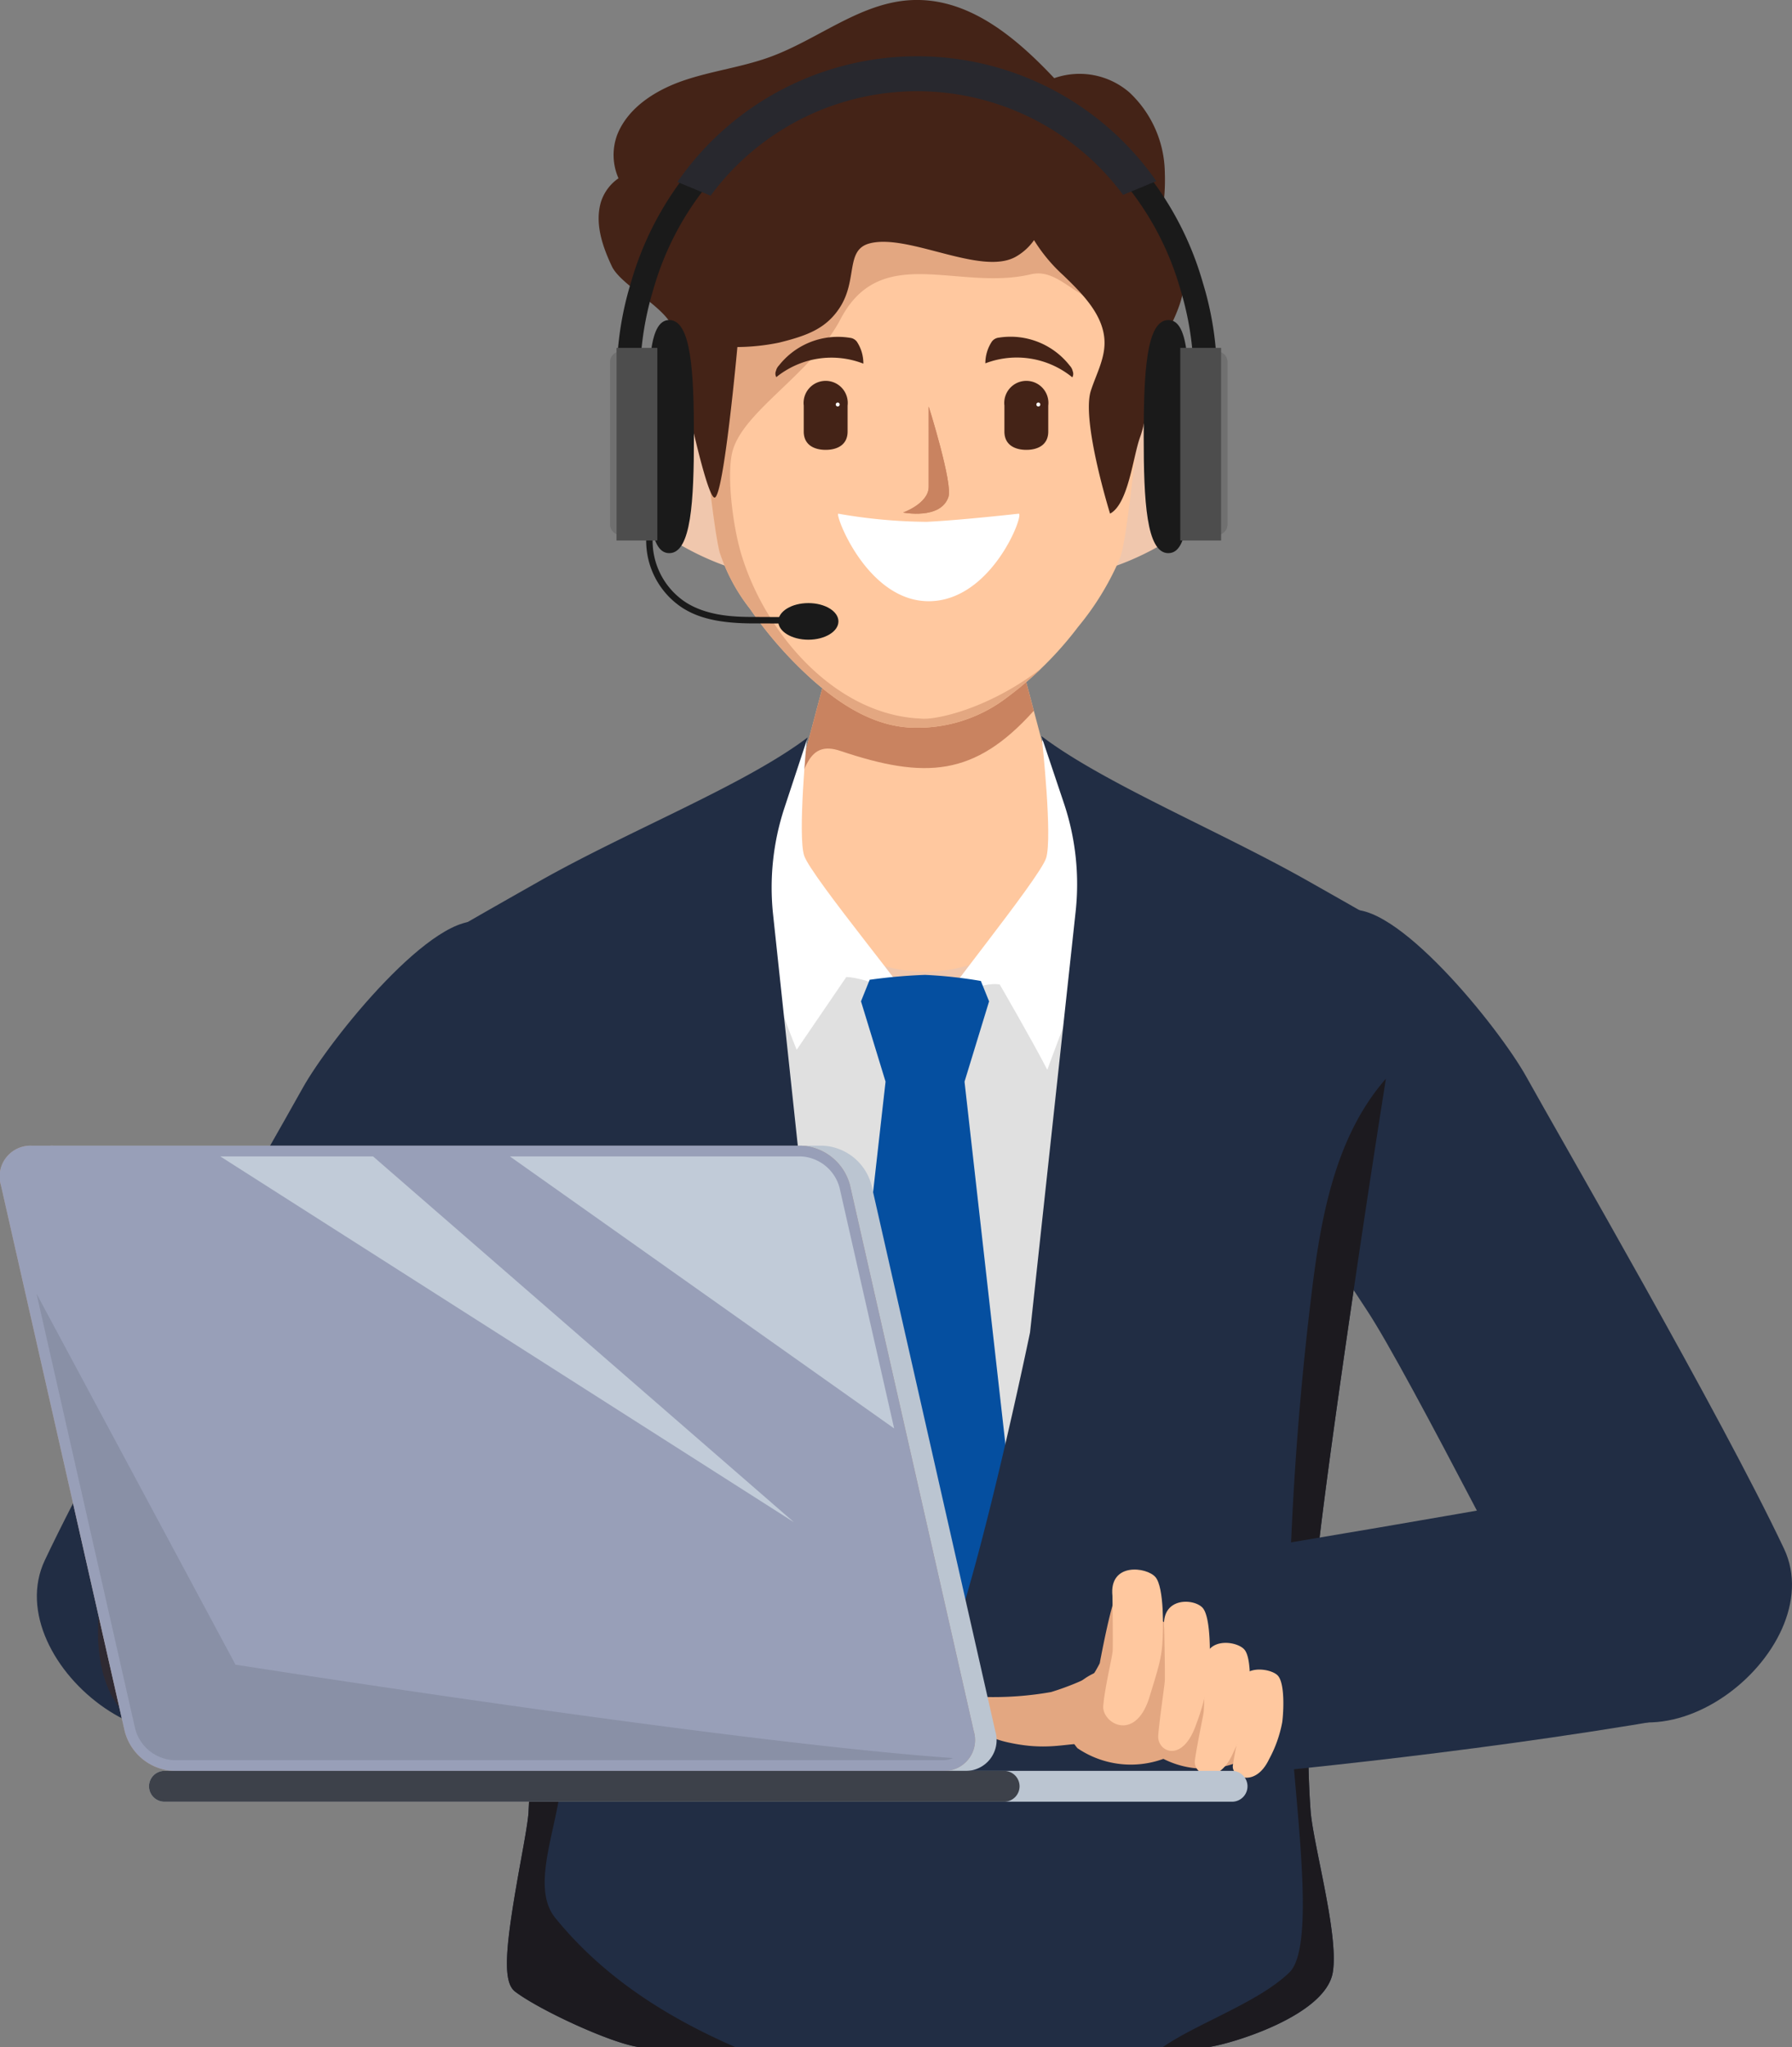
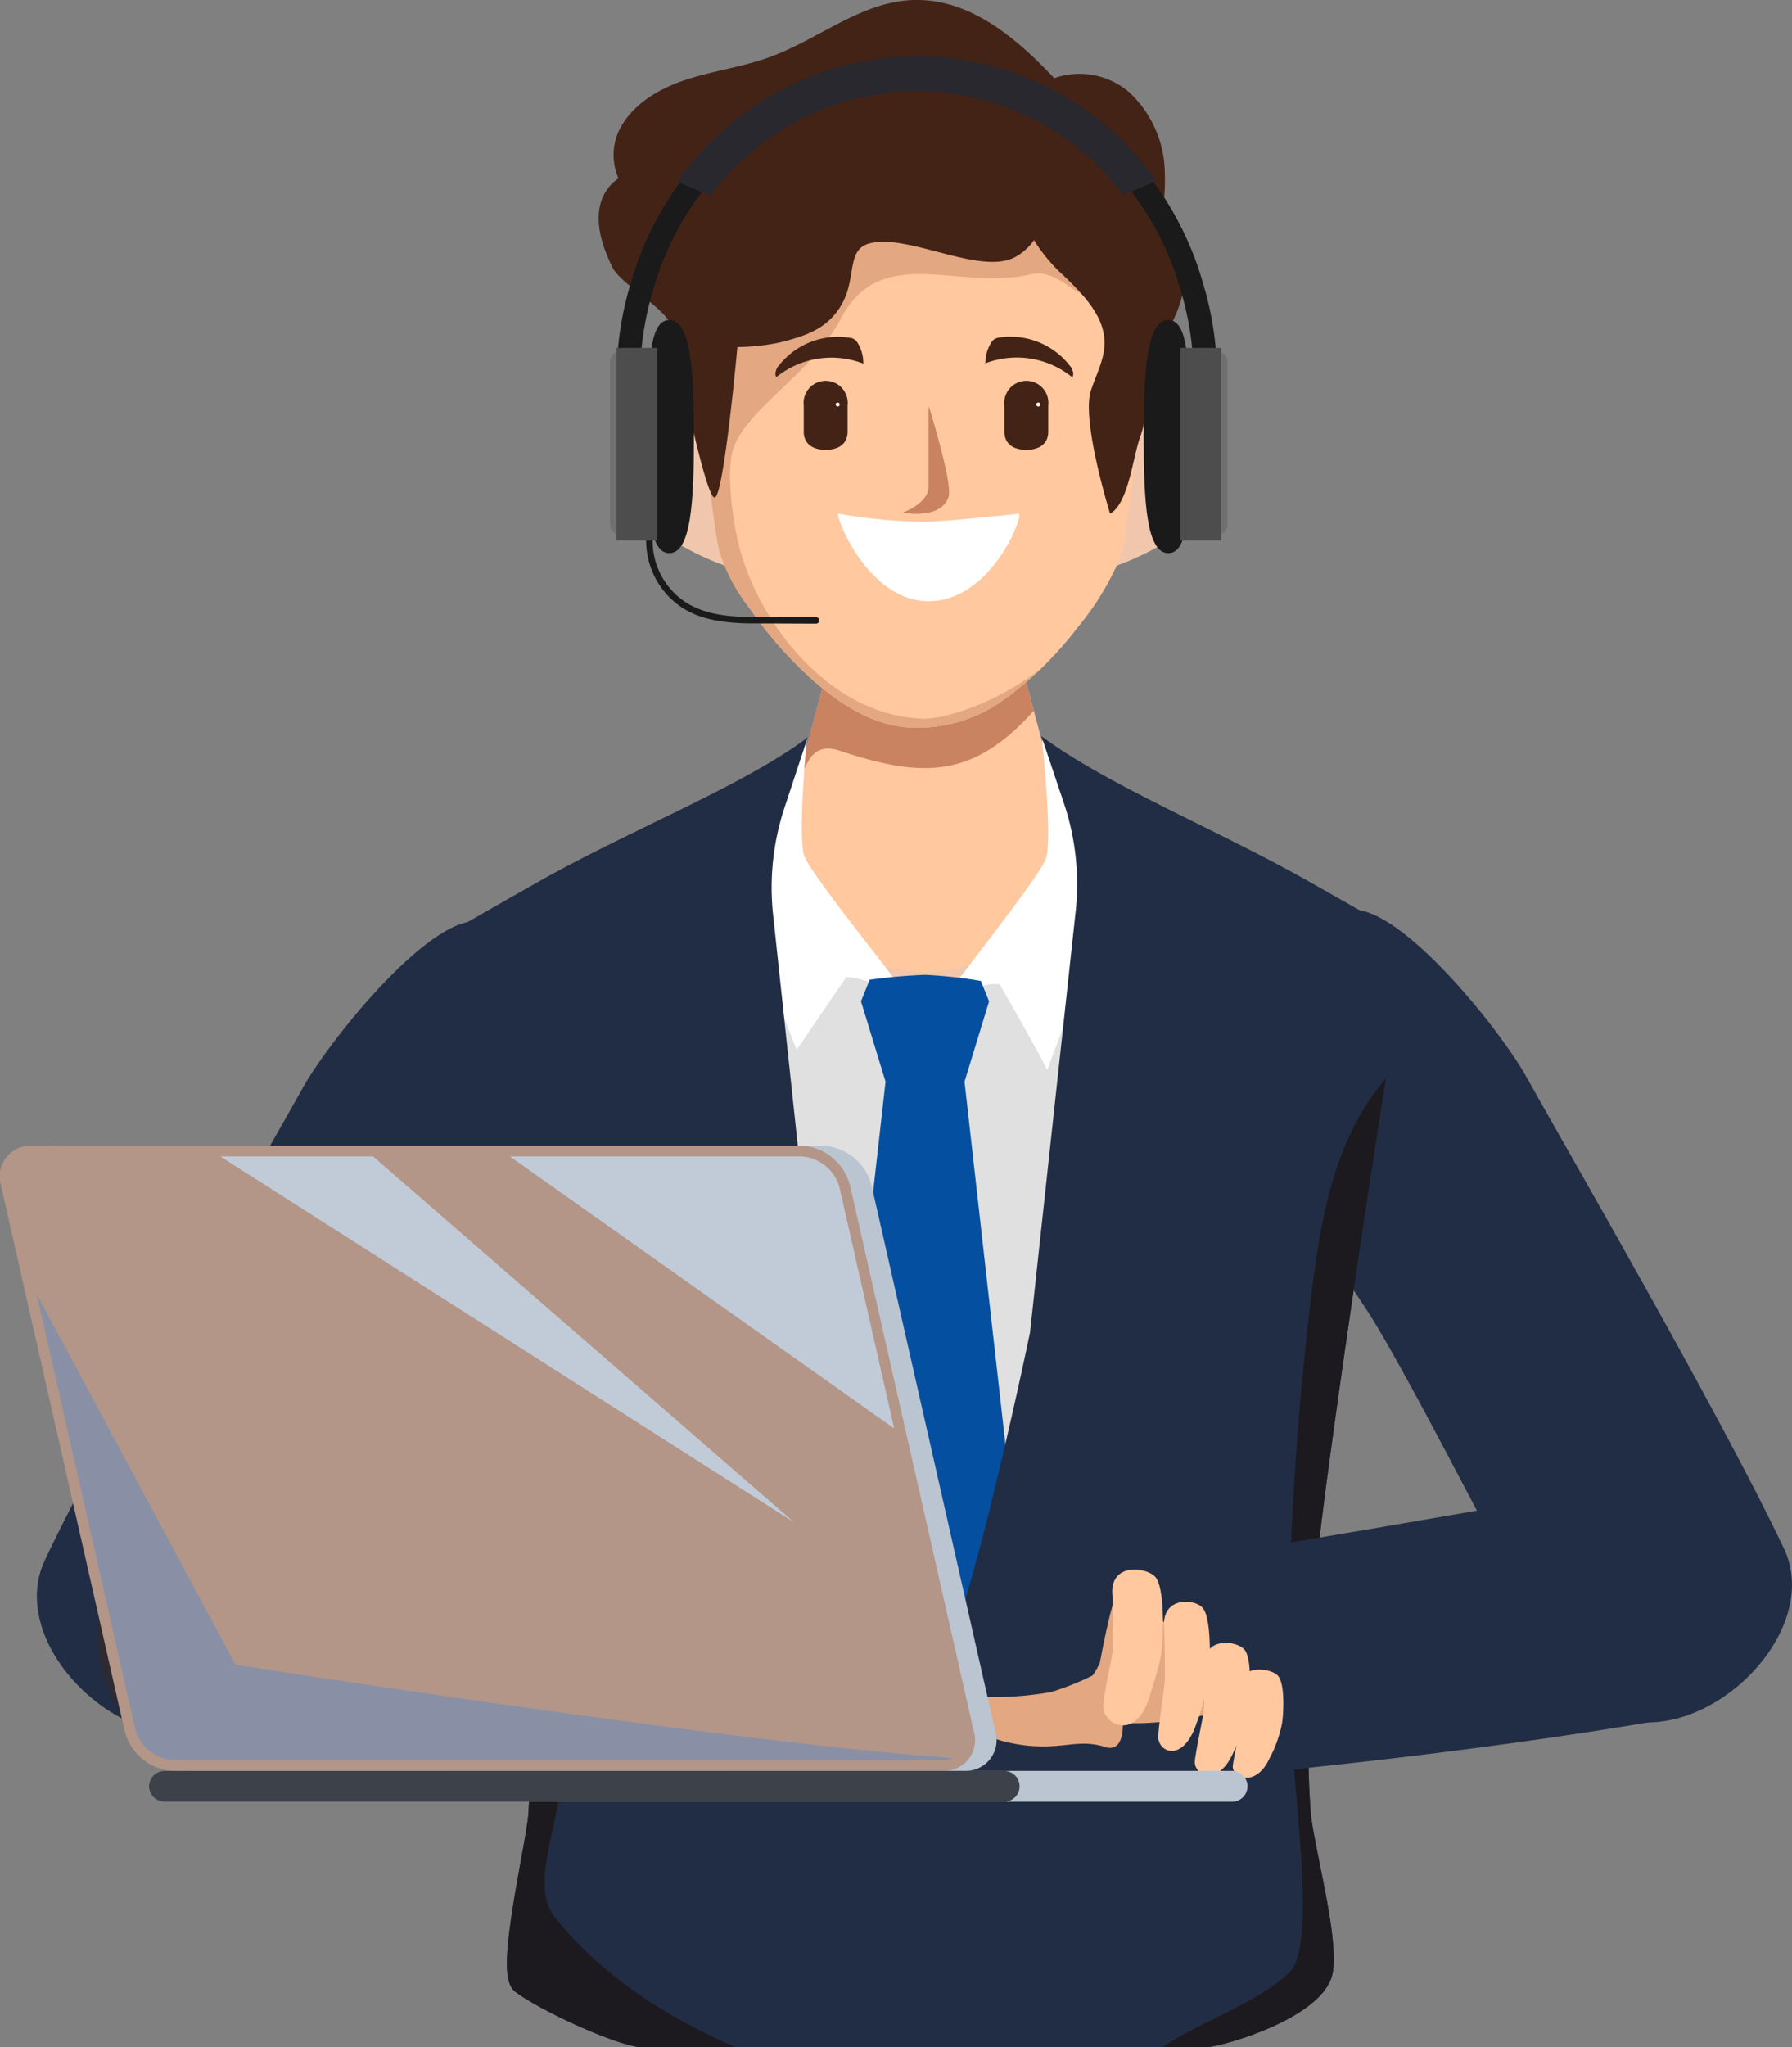
<svg xmlns="http://www.w3.org/2000/svg" width="183" height="209" viewBox="0 0 183 209">
  <rect x="0" y="0" width="183" height="209" fill="#808080" stroke="none" />
  <g id="イラスト" transform="matrix(1, 0, 0, 1, -399.988, -47.356)">
    <g id="man">
      <g id="グループ_55" data-name="グループ 55">
        <g id="グループ_9" data-name="グループ 9">
          <g id="グループ_8" data-name="グループ 8">
            <g id="グループ_1" data-name="グループ 1">
              <path id="パス_1" data-name="パス 1" d="M512.6,134.231c0,6.524-12.082,32.363-18.5,32.363s-17.925-25.84-17.925-32.363,8.154-5.369,18.213-5.369S512.6,127.707,512.6,134.231Z" fill="#f0c7ad" />
            </g>
            <g id="グループ_4" data-name="グループ 4">
              <g id="グループ_3" data-name="グループ 3">
                <g id="グループ_2" data-name="グループ 2">
                  <path id="パス_2" data-name="パス 2" d="M494.454,146.573h0c-6.8,0-14.887-5.1-14.887-12.377l5.7-21.5c0-7.224,18.381-7.224,18.381,0l5.7,21.5C509.341,141.474,501.249,146.573,494.454,146.573Z" fill="#ffc89f" />
                </g>
              </g>
            </g>
            <g id="グループ_7" data-name="グループ 7">
              <g id="グループ_6" data-name="グループ 6">
                <g id="グループ_5" data-name="グループ 5">
                  <path id="パス_3" data-name="パス 3" d="M485.808,124.02c8.646,2.9,13.706,2.639,19.751-4.1l-1.914-7.225c0-7.224-18.381-7.224-18.381,0l-4.377,16.522C482.2,125.915,482.487,122.9,485.808,124.02Z" fill="#c98360" />
                </g>
              </g>
            </g>
          </g>
        </g>
        <g id="グループ_10" data-name="グループ 10">
          <path id="パス_4" data-name="パス 4" d="M534.01,185.022q5.222-17.169,8.907-34.755a5.041,5.041,0,0,0-2.407-5.409c-10.349-5.956-24.949-13.893-33.814-20.118,0,0,3.156,10.7-.938,15.49-4.524,5.3-7.793,7.77-11.426,8.566-3.633-.8-6.9-3.268-11.426-8.566-4.094-4.794-.938-15.49-.938-15.49-8.865,6.225-23.465,14.162-33.814,20.118a5.041,5.041,0,0,0-2.407,5.409q3.678,17.563,8.907,34.755c-1.109,15.138,1.181,32.343.071,47.481-.252,3.433-3.43,16.211-1.667,17.561,2.264,1.734,9.459,5.116,12.281,5.519h57.985c2.822-.4,11.419-3.329,12.008-7s-2.025-12.856-2.276-16.289C531.947,217.156,535.12,200.159,534.01,185.022Z" fill="#e0e0e0" />
        </g>
        <g id="グループ_11" data-name="グループ 11">
          <path id="パス_5" data-name="パス 5" d="M496.209,149.921c3.86-2.568,5.873-2.054,5.873-2.054s3.269,5.626,4.857,8.709c2.4-6.641,7.219-17.65,6.064-24.94-.316-2-6.6-8.721-6.6-8.721s1.077,9.909.419,12.032S494.872,150.811,496.209,149.921Z" fill="#fff" />
          <path id="パス_6" data-name="パス 6" d="M492.881,149.658c-3.86-2.568-6.468-2.554-6.468-2.554l-5.067,7.425s-6.582-15.859-5.427-23.149c.316-2,6.455-8.465,6.455-8.465s-.93,9.653-.272,11.776S494.219,150.548,492.881,149.658Z" fill="#fff" />
        </g>
        <path id="パス_7" data-name="パス 7" d="M481.968,232.736l12.486,16.008,12.486-16.008-8.454-74.947,2.508-8.2-.842-2.083a45.935,45.935,0,0,0-5.7-.621,54.994,54.994,0,0,0-5.654.5l-.885,2.2,2.508,8.2Z" fill="#054fa0" />
        <path id="パス_8" data-name="パス 8" d="M559.827,218.5c-1.851-2.719-15.936-30.879-20.29-37.435s-7.691-12.128-9.367-16.32c-2.7-6.742,2.477-22.9,7.274-24.39s15.614,11.881,18.428,16.958c3.45,6.225,19.783,34.379,26.3,48.153C587.116,215.911,568.31,230.959,559.827,218.5Z" fill="#212d44" />
        <g id="グループ_27" data-name="グループ 27">
          <g id="グループ_14" data-name="グループ 14">
            <g id="グループ_12" data-name="グループ 12">
              <path id="パス_9" data-name="パス 9" d="M512.131,105.715a28.151,28.151,0,0,0,6.461-2.747,9.929,9.929,0,0,0,4.345-5.356,6.145,6.145,0,0,0-1.737-6.419,4.775,4.775,0,0,0-6.245.636C514.157,92.628,510.756,106.168,512.131,105.715Z" fill="#f0c7ad" />
              <path id="パス_10" data-name="パス 10" d="M475.9,105.715a28.153,28.153,0,0,1-6.462-2.747,9.928,9.928,0,0,1-4.344-5.356,6.145,6.145,0,0,1,1.737-6.419,4.774,4.774,0,0,1,6.245.636C473.871,92.628,477.272,106.168,475.9,105.715Z" fill="#f0c7ad" />
            </g>
            <g id="グループ_13" data-name="グループ 13">
              <path id="パス_11" data-name="パス 11" d="M496.227,57.28c-.385-.018-4.042-.018-4.427,0-11.793.571-22.921,2.561-21.2,21.073,0,0,1.846,21.253,2.876,25.366a18.852,18.852,0,0,0,3.108,5.8,40.718,40.718,0,0,0,6.389,7.254c2.961,2.618,6.5,4.878,10.517,4.878a15.016,15.016,0,0,0,9.328-3.087,36.131,36.131,0,0,0,7.274-7.218,28.384,28.384,0,0,0,4.156-6.738,7.144,7.144,0,0,0,.3-.887c1.029-4.113,2.876-25.366,2.876-25.366C519.149,59.841,508.021,57.851,496.227,57.28Z" fill="#ffc89f" />
              <path id="パス_12" data-name="パス 12" d="M494.014,120.718c-8.613-.359-15.686-8.472-18.2-16.381-.9-2.7-1.618-7.964-1.09-10.614.85-4.265,8.087-8.042,11.108-13.8,4.134-7.877,11.993-2.808,19.423-4.561,3.672-.866,5.379,4.872,12.166,3.02l0-.03c1.724-18.512-9.4-20.5-21.2-21.073-.385-.018-4.042-.018-4.427,0-11.793.571-22.921,2.561-21.2,21.073,0,0,1.846,21.253,2.876,25.366a18.852,18.852,0,0,0,3.108,5.8,40.718,40.718,0,0,0,6.389,7.254c2.961,2.618,6.5,4.878,10.517,4.878a15.016,15.016,0,0,0,9.328-3.087,30.747,30.747,0,0,0,3.47-2.931C500.689,119.9,495.27,120.9,494.014,120.718Z" fill="#e3a781" />
            </g>
          </g>
          <g id="グループ_26" data-name="グループ 26">
            <g id="グループ_21" data-name="グループ 21">
              <g id="グループ_17" data-name="グループ 17">
                <g id="グループ_16" data-name="グループ 16">
                  <g id="グループ_15" data-name="グループ 15">
                    <path id="パス_13" data-name="パス 13" d="M494.828,88.856s2.47,7.85,2.016,9.227c-.779,2.365-4.628,1.6-4.628,1.6s2.611-.926,2.611-2.626Z" fill="#c98360" />
                  </g>
                </g>
              </g>
              <g id="グループ_20" data-name="グループ 20">
                <g id="グループ_19" data-name="グループ 19">
                  <g id="グループ_18" data-name="グループ 18">
                    <path id="パス_14" data-name="パス 14" d="M494.828,88.856s2.47,7.85,2.016,9.227c-.779,2.365-4.628,1.6-4.628,1.6s2.611-.926,2.611-2.626Z" fill="#c98360" />
                  </g>
                </g>
              </g>
            </g>
            <path id="パス_15" data-name="パス 15" d="M479.451,84.766c.035-.045.072-.087.109-.128a7.661,7.661,0,0,1,7.223-2.793,1.015,1.015,0,0,1,.712.4,4.015,4.015,0,0,1,.659,2.237,8.971,8.971,0,0,0-8.888,1.376.706.706,0,0,1-.037-.629A1.15,1.15,0,0,1,479.451,84.766Z" fill="#442317" />
            <path id="パス_16" data-name="パス 16" d="M509.319,84.79c-.035-.046-.071-.088-.108-.129A7.662,7.662,0,0,0,502,81.826a1.015,1.015,0,0,0-.715.392,4.015,4.015,0,0,0-.672,2.233,8.972,8.972,0,0,1,8.88,1.428.705.705,0,0,0,.04-.629A1.148,1.148,0,0,0,509.319,84.79Z" fill="#442317" />
            <g id="グループ_22" data-name="グループ 22">
              <path id="パス_17" data-name="パス 17" d="M486.545,88.762a2.255,2.255,0,1,0-4.478,0v2.656c0,1.386,1.1,1.866,2.239,1.866s2.239-.48,2.239-1.866V88.762Z" fill="#442317" />
              <path id="パス_18" data-name="パス 18" d="M485.736,88.654a.2.2,0,1,1-.2-.2A.2.2,0,0,1,485.736,88.654Z" fill="#fff" />
            </g>
            <g id="グループ_23" data-name="グループ 23">
              <path id="パス_19" data-name="パス 19" d="M507.037,88.762a2.255,2.255,0,1,0-4.478,0v2.656c0,1.386,1.1,1.866,2.239,1.866s2.239-.48,2.239-1.866V88.762Z" fill="#442317" />
              <ellipse id="楕円形_1" data-name="楕円形 1" cx="0.202" cy="0.202" rx="0.202" ry="0.202" transform="translate(505.823 88.452)" fill="#fff" />
            </g>
            <g id="グループ_25" data-name="グループ 25">
              <g id="グループ_24" data-name="グループ 24">
                <path id="パス_20" data-name="パス 20" d="M485.6,99.8a53.9,53.9,0,0,0,9.018.832c3.4-.157,9.4-.832,9.4-.832.6,0-2.724,8.866-9.12,8.936C488.528,108.805,485.2,99.8,485.6,99.8Z" fill="#fff" />
              </g>
            </g>
          </g>
          <path id="パス_21" data-name="パス 21" d="M479.539,82.338c2.893-.714,4.811-1.439,6.2-3.566,1.859-2.851.553-5.891,3.032-6.56,3.934-1.062,11.378,3.339,14.928,1.367a5.729,5.729,0,0,0,1.885-1.706,16.649,16.649,0,0,0,3,3.6c2.007,1.934,4.212,4.154,4.2,6.913-.01,1.7-.88,3.252-1.4,4.868-.981,3.069,1.964,12.541,1.964,12.541,1.874-.987,2.344-5.833,3.063-7.8.834-2.283.64-4.814,1.3-7.153.707-2.511,2.365-4.695,2.985-7.229a9.574,9.574,0,0,0-2.056-8.348,19.915,19.915,0,0,0,.3-4.268,11.425,11.425,0,0,0-3.593-8.184,7.777,7.777,0,0,0-7.7-1.476c-4.044-4.3-8.858-8.27-14.637-7.967-5.2.273-9.466,4-14.343,5.787-2.856,1.048-5.928,1.426-8.809,2.4s-5.719,2.75-6.833,5.54a5.915,5.915,0,0,0,.124,4.462,4.633,4.633,0,0,0-1.807,2.465c-.617,2.17.165,4.48,1.132,6.526s6.08,4.451,6.319,6.694c.27,2.532,3.235,16.912,4.168,16.912s2.329-15.368,2.329-15.368A22,22,0,0,0,479.539,82.338Z" fill="#442317" />
        </g>
        <path id="パス_22" data-name="パス 22" d="M465.285,256.356l-.054-.008c-2.922-.417-10.247-3.837-12.641-5.67-1.377-1.054-.937-4.941.57-13.253.388-2.141.723-3.99.8-4.98a222.131,222.131,0,0,0-.037-23.655c-.289-7.921-7.231-55.642-8.725-62.745a3.873,3.873,0,0,1,1.852-4.151c2.45-1.416,5.16-2.951,7.987-4.553,9.181-5.2,21.034-9.851,27.432-14.7l-2.372,7.186a25.971,25.971,0,0,0-1.161,10.9l4.562,42.661s7.489,36.218,10.839,37.007c3.35-.788,10.839-37.007,10.839-37.007l4.658-42.977a25.969,25.969,0,0,0-1.2-11.055l-2.3-6.853c6.4,4.849,18.115,9.634,27.3,14.836,2.827,1.6,5.537,3.137,7.987,4.553a3.873,3.873,0,0,1,1.852,4.151c-1.493,7.1-8.662,54.785-9.168,62.661s-1.028,16.014-.477,23.53c.088,1.205.5,3.252.937,5.418.81,4.022,1.728,8.581,1.332,11.05-.707,4.415-10.279,7.3-12.661,7.644l-.054.008Z" fill="#212d44" />
        <path id="パス_23" data-name="パス 23" d="M456.64,243.1c-2.7-3.483.773-10.062.773-15.48.386-19.737-3.863-38.7-5.409-58.436a17.76,17.76,0,0,0-4.649-10.082c2.594,16.917,6.351,43.911,6.562,49.694a222.131,222.131,0,0,1,.037,23.655c-.073.99-.408,2.839-.8,4.98-1.507,8.312-1.946,12.2-.57,13.253,2.394,1.833,9.719,5.254,12.641,5.67l.054.008H475.1C468.028,253.279,461.592,249.213,456.64,243.1Z" fill="#1c1a1f" />
        <path id="パス_24" data-name="パス 24" d="M541.519,157.482c-5.232,5.973-6.678,14.313-7.617,22.146a323.338,323.338,0,0,0-2.362,38.59c0,9.288,3.284,27.467.108,30.526s-9.353,5.151-12.92,7.612h4.651l.054-.008c2.382-.34,11.954-3.229,12.661-7.644.4-2.469-.522-7.027-1.332-11.05-.436-2.167-.848-4.213-.937-5.418-.551-7.516-.028-15.657.477-23.53C534.685,202.772,538.851,174.226,541.519,157.482Z" fill="#1c1a1f" />
        <path id="パス_25" data-name="パス 25" d="M567.919,198.552s-33.311,6.01-51.371,8.708c-4.261,2.239,2.077,22.028,5.9,21.668s26.3-2.322,48.286-6.133C580.968,221.02,576.859,197.71,567.919,198.552Z" fill="#212d44" />
        <g id="グループ_30" data-name="グループ 30">
          <path id="パス_26" data-name="パス 26" d="M509.18,221.188a13.35,13.35,0,0,0,3.113-4.021s1.274-6.876,1.75-6.839c.894.07,14.7,8.357,14.3,9.98S512.445,225.612,509.18,221.188Z" fill="#e3a781" />
          <g id="グループ_28" data-name="グループ 28">
-             <path id="パス_27" data-name="パス 27" d="M515.5,217.159c-2.575.349-5.248,1.2-6.252,3.276a5.1,5.1,0,0,0,.77,5.4,9.7,9.7,0,0,0,8.776,1.09,9.225,9.225,0,0,0,7.074.534,4.935,4.935,0,0,0,2.452-1.647,2.316,2.316,0,0,0,.138-2.624A13.12,13.12,0,0,0,515.5,217.159Z" fill="#e3a781" />
-           </g>
+             </g>
          <path id="パス_28" data-name="パス 28" d="M512.036,218.169a27.476,27.476,0,0,1-4.708,1.934,33.853,33.853,0,0,1-6.922.5c-1.2-.094-2.765,3.448,2.446,4.624s6.817-.53,9.993.489S514.533,218.363,512.036,218.169Z" fill="#e3a781" />
          <g id="グループ_29" data-name="グループ 29">
            <path id="パス_29" data-name="パス 29" d="M518.878,213.607s.1,4.784.059,5.377-.541,3.9-.67,5.559,2.513,2.942,3.911-1.247a22,22,0,0,0,1.3-5.3c.107-1.371.187-5.477-.662-6.472S518.536,210.343,518.878,213.607Z" fill="#ffc89f" />
            <path id="パス_30" data-name="パス 30" d="M523.059,217.373s-.087,4.27-.157,4.8-.7,3.44-.892,4.912,2.388,2.78,3.951-.865a17.665,17.665,0,0,0,1.508-4.64c.161-1.215.407-4.87-.4-5.81S522.849,214.443,523.059,217.373Z" fill="#ffc89f" />
            <path id="パス_31" data-name="パス 31" d="M526.717,219.655s-.013,3.5-.07,3.932-.6,2.811-.759,4.016,2.291,2.32,3.7-.645a12.732,12.732,0,0,0,1.343-3.782c.132-.994.3-3.989-.471-4.773S526.472,217.248,526.717,219.655Z" fill="#ffc89f" />
            <path id="パス_32" data-name="パス 32" d="M513.592,210.294s.07,5.011.021,5.638-.826,3.824-.962,5.581,3.181,3.725,4.66-.7c1.027-3.31,1.261-4.151,1.374-5.6s.2-5.791-.7-6.843S513.23,206.843,513.592,210.294Z" fill="#ffc89f" />
          </g>
        </g>
        <path id="パス_33" data-name="パス 33" d="M426.912,219.678c1.852-2.719,15.936-30.879,20.29-37.435s7.691-12.129,9.367-16.32c2.7-6.742-2.477-22.9-7.274-24.39s-15.615,11.881-18.428,16.958c-3.45,6.225-19.783,34.379-26.3,48.153C399.623,217.089,418.429,232.137,426.912,219.678Z" fill="#212d44" />
        <g id="グループ_31" data-name="グループ 31">
          <path id="パス_34" data-name="パス 34" d="M418.82,199.73s33.311,6.01,51.371,8.708c4.261,2.239-2.077,22.028-5.9,21.668s-26.3-2.321-48.286-6.133C405.771,222.2,409.88,198.888,418.82,199.73Z" fill="#2f2a32" />
        </g>
        <g id="グループ_34" data-name="グループ 34">
          <path id="パス_35" data-name="パス 35" d="M477.559,222.366a13.347,13.347,0,0,1-3.113-4.021s-1.275-6.876-1.75-6.838c-.894.07-14.7,8.357-14.3,9.98S474.294,226.79,477.559,222.366Z" fill="#e3a781" />
          <g id="グループ_32" data-name="グループ 32">
            <path id="パス_36" data-name="パス 36" d="M471.241,218.336c2.575.349,5.248,1.2,6.252,3.276a5.1,5.1,0,0,1-.77,5.4,9.7,9.7,0,0,1-8.776,1.09,9.224,9.224,0,0,1-7.074.534,4.934,4.934,0,0,1-2.452-1.647,2.315,2.315,0,0,1-.138-2.624A13.12,13.12,0,0,1,471.241,218.336Z" fill="#e3a781" />
          </g>
          <path id="パス_37" data-name="パス 37" d="M474.7,219.346a27.481,27.481,0,0,0,4.708,1.934,33.855,33.855,0,0,0,6.922.5c1.2-.094,2.765,3.448-2.446,4.624s-6.817-.53-9.993.489S472.206,219.541,474.7,219.346Z" fill="#e3a781" />
          <g id="グループ_33" data-name="グループ 33">
            <path id="パス_38" data-name="パス 38" d="M467.861,214.785s-.1,4.784-.059,5.377.541,3.9.671,5.559-2.513,2.942-3.911-1.247a22.009,22.009,0,0,1-1.3-5.3c-.107-1.371-.187-5.478.662-6.472S468.2,211.521,467.861,214.785Z" fill="#f0c7ad" />
            <path id="パス_39" data-name="パス 39" d="M463.68,218.551s.087,4.27.157,4.8.7,3.44.892,4.912-2.388,2.78-3.951-.865a17.665,17.665,0,0,1-1.508-4.64c-.161-1.215-.407-4.87.4-5.81S463.89,215.621,463.68,218.551Z" fill="#f0c7ad" />
            <path id="パス_40" data-name="パス 40" d="M460.022,220.833s.013,3.5.07,3.932.6,2.811.759,4.016-2.291,2.32-3.7-.646a12.745,12.745,0,0,1-1.343-3.782c-.132-.995-.3-3.989.471-4.773S460.267,218.426,460.022,220.833Z" fill="#f0c7ad" />
            <path id="パス_41" data-name="パス 41" d="M473.147,211.471s-.07,5.01-.022,5.638.826,3.824.962,5.581-3.181,3.725-4.66-.7c-1.027-3.31-1.261-4.151-1.373-5.6s-.2-5.791.7-6.843S473.509,208.021,473.147,211.471Z" fill="#f0c7ad" />
          </g>
        </g>
        <g id="グループ_54" data-name="グループ 54">
          <g id="グループ_35" data-name="グループ 35">
            <path id="パス_42" data-name="パス 42" d="M521.781,83.431a31.162,31.162,0,0,0-1.277-6.617,29.872,29.872,0,0,0-7.177-12.465l1.69-1.693a32.291,32.291,0,0,1,7.8,13.542,32.821,32.821,0,0,1,1.353,7.118Z" fill="#1a1a1a" />
          </g>
          <g id="グループ_41" data-name="グループ 41">
            <g id="グループ_36" data-name="グループ 36">
              <path id="パス_43" data-name="パス 43" d="M521.417,91.976c0,6.574.132,11.853-2.115,11.853s-2.519-5.329-2.519-11.9.273-11.9,2.519-11.9S521.417,85.4,521.417,91.976Z" fill="#1a1a1a" />
            </g>
            <g id="グループ_40" data-name="グループ 40">
              <g id="グループ_39" data-name="グループ 39">
                <g id="グループ_37" data-name="グループ 37">
                  <path id="長方形_1" data-name="長方形 1" d="M0,0H.45A1.091,1.091,0,0,1,1.541,1.091V17.652A1.091,1.091,0,0,1,.45,18.743H0a0,0,0,0,1,0,0V0A0,0,0,0,1,0,0Z" transform="translate(523.808 83.235)" fill="#707070" />
                </g>
                <g id="グループ_38" data-name="グループ 38">
                  <rect id="長方形_2" data-name="長方形 2" width="4.169" height="19.669" transform="translate(520.518 82.871)" fill="#4d4d4d" />
                </g>
              </g>
            </g>
          </g>
          <g id="グループ_42" data-name="グループ 42">
            <path id="パス_44" data-name="パス 44" d="M465.458,83.431a31.166,31.166,0,0,1,1.276-6.617,29.875,29.875,0,0,1,7.177-12.465l-1.69-1.693a32.289,32.289,0,0,0-7.8,13.542,32.823,32.823,0,0,0-1.353,7.118Z" fill="#1a1a1a" />
          </g>
          <g id="グループ_51" data-name="グループ 51">
            <g id="グループ_45" data-name="グループ 45">
              <g id="グループ_43" data-name="グループ 43">
                <path id="パス_45" data-name="パス 45" d="M483.326,111.028h0l-6.37-.027h-.107c-4.11,0-5.977-.838-7.146-1.571a8.172,8.172,0,0,1-3.627-8.124.329.329,0,1,1,.648.112,7.5,7.5,0,0,0,3.328,7.454c2.089,1.31,4.664,1.48,6.9,1.47l6.372.028a.329.329,0,0,1,0,.658Z" fill="#1a1a1a" />
              </g>
              <g id="グループ_44" data-name="グループ 44">
-                 <ellipse id="楕円形_2" data-name="楕円形 2" cx="3.071" cy="1.869" rx="3.071" ry="1.869" transform="translate(479.467 108.928)" fill="#1a1a1a" />
-               </g>
+                 </g>
            </g>
            <g id="グループ_46" data-name="グループ 46">
              <path id="パス_46" data-name="パス 46" d="M466.217,91.976c0,6.574-.132,11.853,2.115,11.853s2.519-5.329,2.519-11.9-.273-11.9-2.519-11.9S466.217,85.4,466.217,91.976Z" fill="#1a1a1a" />
            </g>
            <g id="グループ_50" data-name="グループ 50">
              <g id="グループ_49" data-name="グループ 49">
                <g id="グループ_47" data-name="グループ 47">
                  <path id="長方形_3" data-name="長方形 3" d="M0,0H.45A1.091,1.091,0,0,1,1.541,1.091V17.652A1.091,1.091,0,0,1,.45,18.743H0a0,0,0,0,1,0,0V0A0,0,0,0,1,0,0Z" transform="matrix(-1, 0, 0, -1, 463.825, 101.978)" fill="#707070" />
                </g>
                <g id="グループ_48" data-name="グループ 48">
                  <rect id="長方形_4" data-name="長方形 4" width="4.169" height="19.669" transform="matrix(-1, 0, 0, -1, 467.116, 102.54)" fill="#4d4d4d" />
                </g>
              </g>
            </g>
          </g>
          <g id="グループ_53" data-name="グループ 53">
            <g id="グループ_52" data-name="グループ 52">
              <path id="パス_47" data-name="パス 47" d="M518.073,65.849a29.768,29.768,0,0,0-48.906.087l3.39,1.4a26.189,26.189,0,0,1,42.122-.086Z" fill="#28282e" />
            </g>
          </g>
        </g>
      </g>
      <g id="LAPTOP">
        <g id="グループ_62" data-name="グループ 62">
          <g id="グループ_56" data-name="グループ 56">
            <path id="パス_48" data-name="パス 48" d="M405.427,164.323h78.588a5.409,5.409,0,0,1,4.98,4.065l12.631,55.7a3.149,3.149,0,0,1-3.136,4.065H419.9a5.41,5.41,0,0,1-4.98-4.065l-12.631-55.7A3.149,3.149,0,0,1,405.427,164.323Z" fill="#bbc5d1" />
          </g>
          <g id="グループ_57" data-name="グループ 57">
            <path id="パス_49" data-name="パス 49" d="M403.228,164.323h78.588a5.409,5.409,0,0,1,4.98,4.065l12.631,55.7a3.149,3.149,0,0,1-3.136,4.065H417.7a5.409,5.409,0,0,1-4.98-4.065l-12.631-55.7A3.149,3.149,0,0,1,403.228,164.323Z" fill="#b39687" />
          </g>
          <g id="グループ_58" data-name="グループ 58">
-             <path id="パス_50" data-name="パス 50" d="M403.228,164.323h78.588a5.409,5.409,0,0,1,4.98,4.065l12.631,55.7a3.149,3.149,0,0,1-3.136,4.065H417.7a5.409,5.409,0,0,1-4.98-4.065l-12.631-55.7A3.149,3.149,0,0,1,403.228,164.323Z" fill="#989fb8" />
-           </g>
+             </g>
          <g id="グループ_59" data-name="グループ 59">
            <path id="パス_51" data-name="パス 51" d="M424.035,217.306,403.72,179.437l10.07,44.408a4.31,4.31,0,0,0,3.913,3.212H496.29a2.429,2.429,0,0,0,1.022-.212C474.34,225.227,424.035,217.306,424.035,217.306Z" fill="#8990a6" />
          </g>
          <g id="グループ_60" data-name="グループ 60">
            <path id="パス_52" data-name="パス 52" d="M438.086,165.42h-15.6l58.586,37.351Z" fill="#c1cbd8" />
          </g>
          <g id="グループ_61" data-name="グループ 61">
            <path id="パス_53" data-name="パス 53" d="M485.728,168.632a4.309,4.309,0,0,0-3.913-3.212H452.061L491.3,193.192Z" fill="#c1cbd8" />
          </g>
        </g>
        <g id="グループ_65" data-name="グループ 65">
          <g id="グループ_63" data-name="グループ 63">
            <path id="パス_54" data-name="パス 54" d="M525.812,231.3H416.775a1.577,1.577,0,0,1-1.571-1.574h0a1.577,1.577,0,0,1,1.571-1.574H525.812a1.577,1.577,0,0,1,1.571,1.574h0A1.577,1.577,0,0,1,525.812,231.3Z" fill="#bbc5d1" />
          </g>
          <g id="グループ_64" data-name="グループ 64">
            <path id="パス_55" data-name="パス 55" d="M502.537,231.3H416.775a1.577,1.577,0,0,1-1.571-1.574h0a1.577,1.577,0,0,1,1.571-1.574h85.761a1.577,1.577,0,0,1,1.571,1.574h0A1.577,1.577,0,0,1,502.537,231.3Z" fill="#3d414a" />
          </g>
        </g>
      </g>
    </g>
  </g>
</svg>